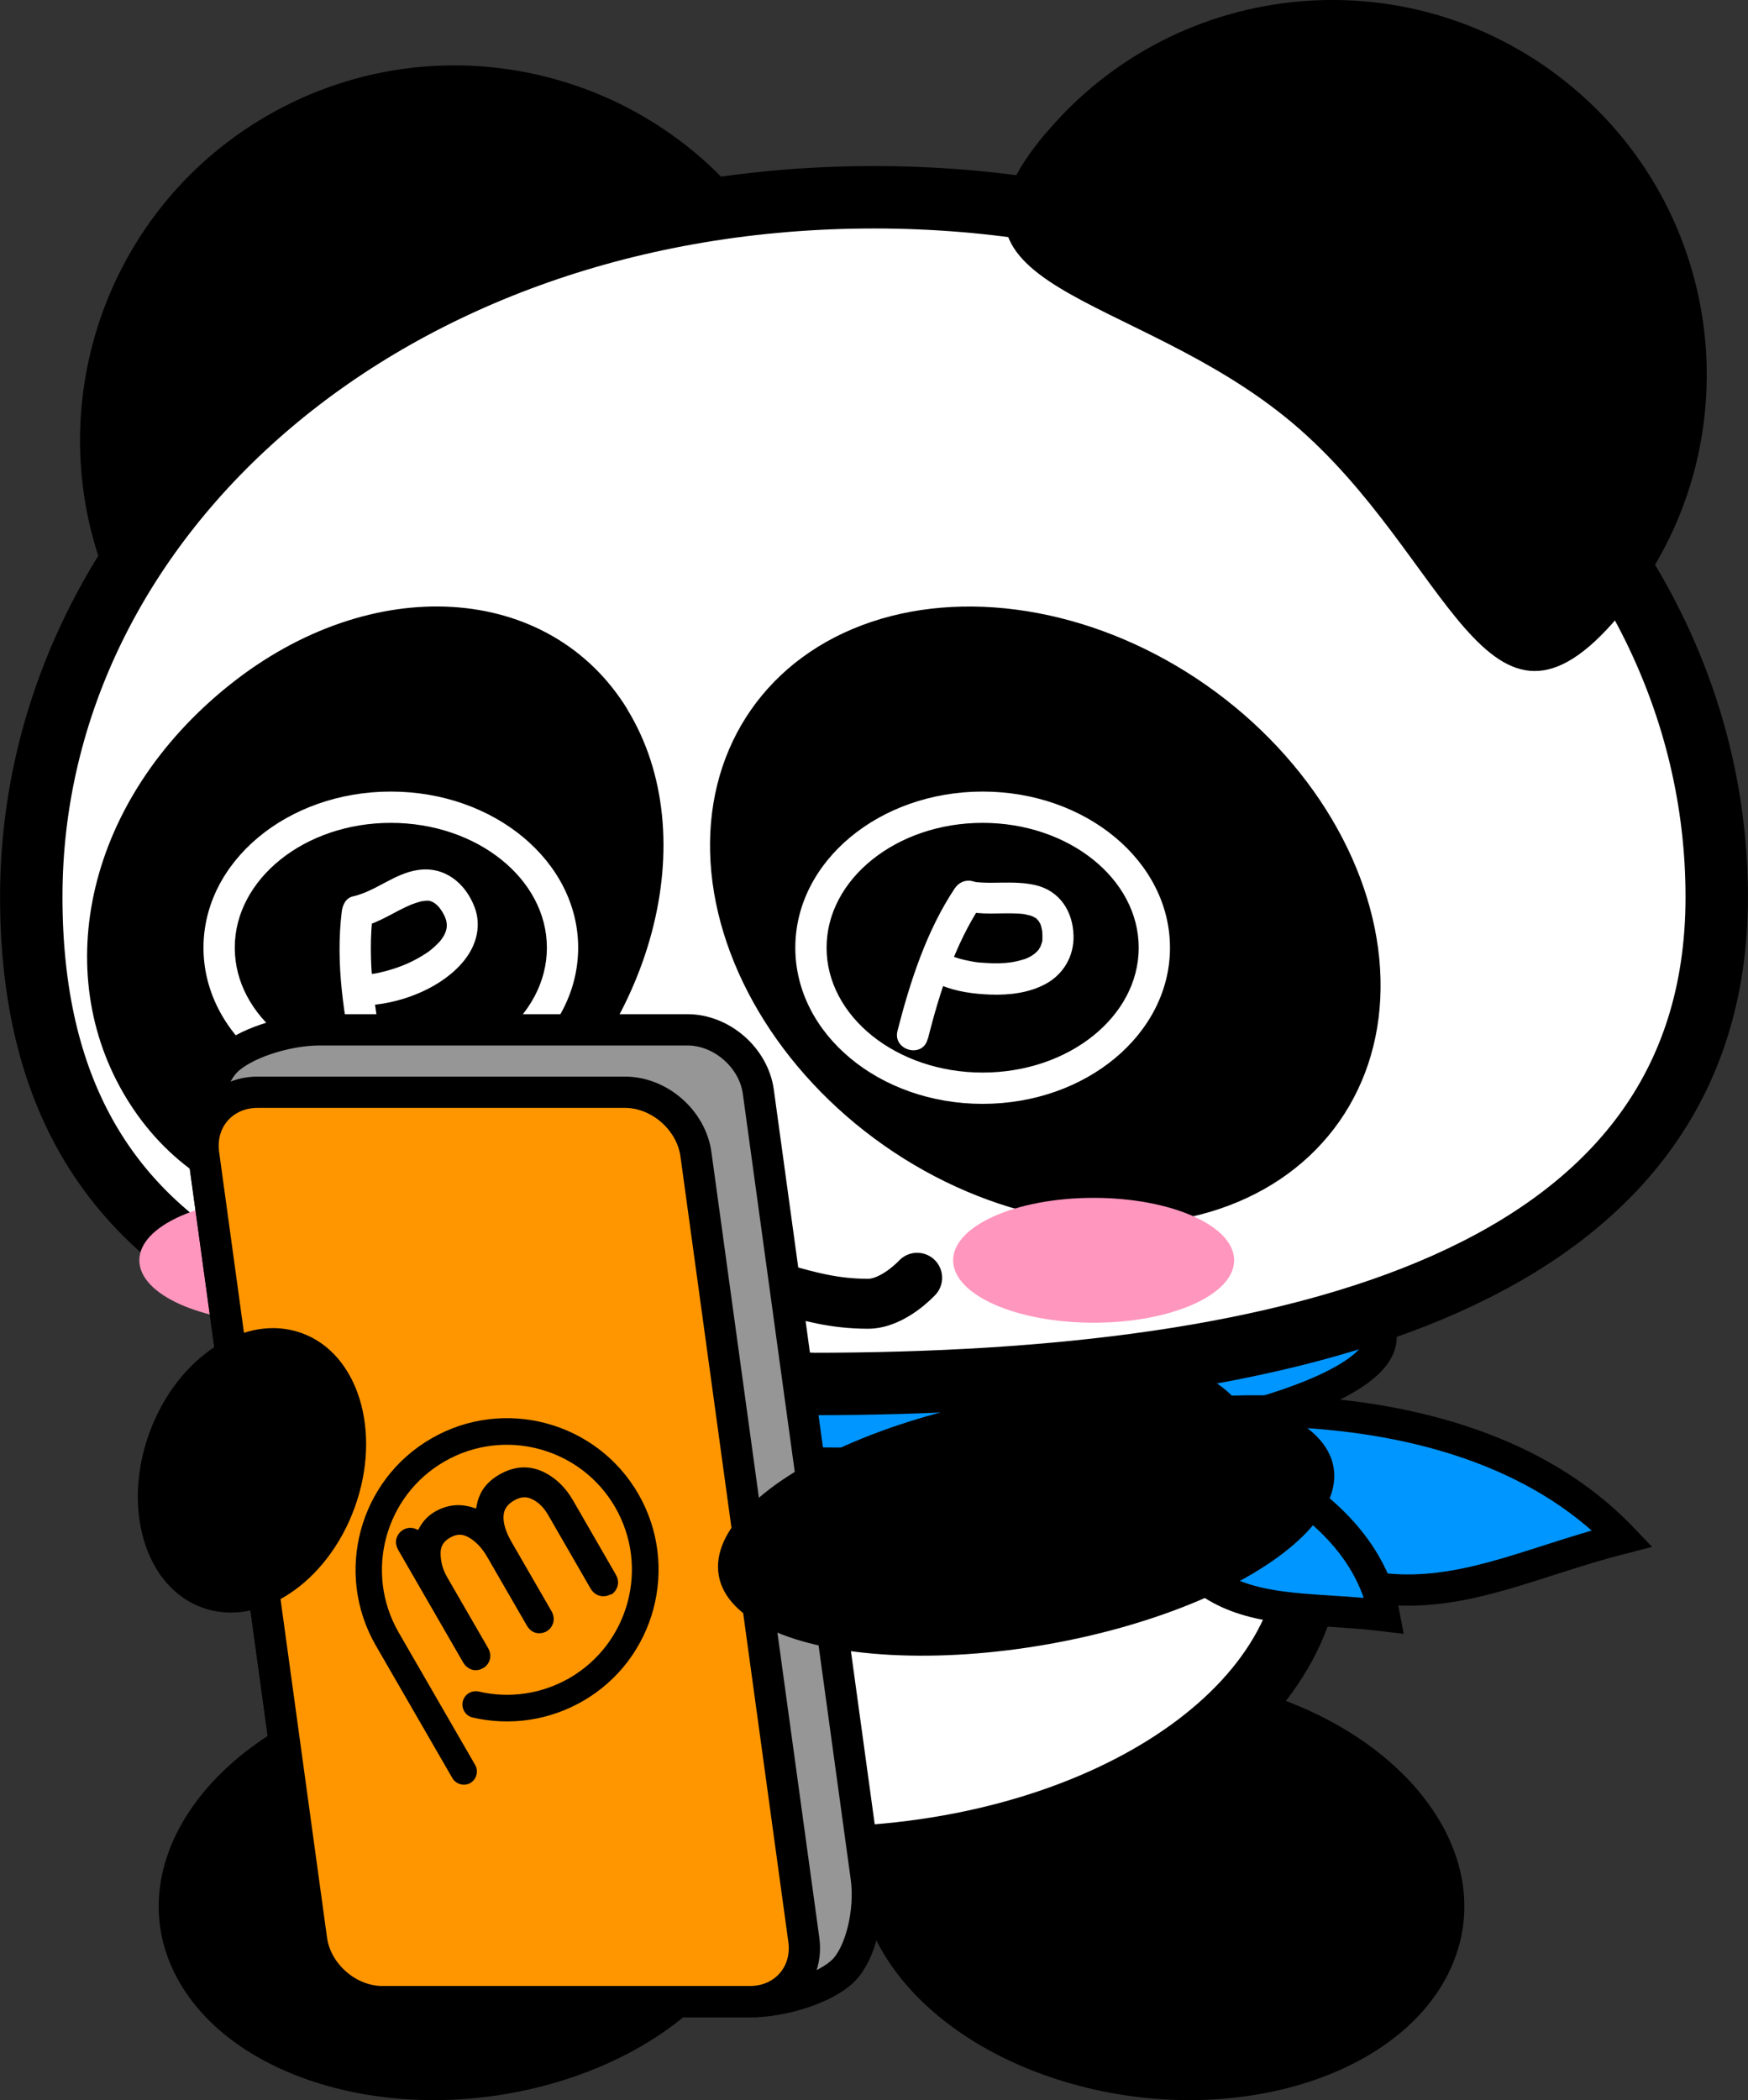
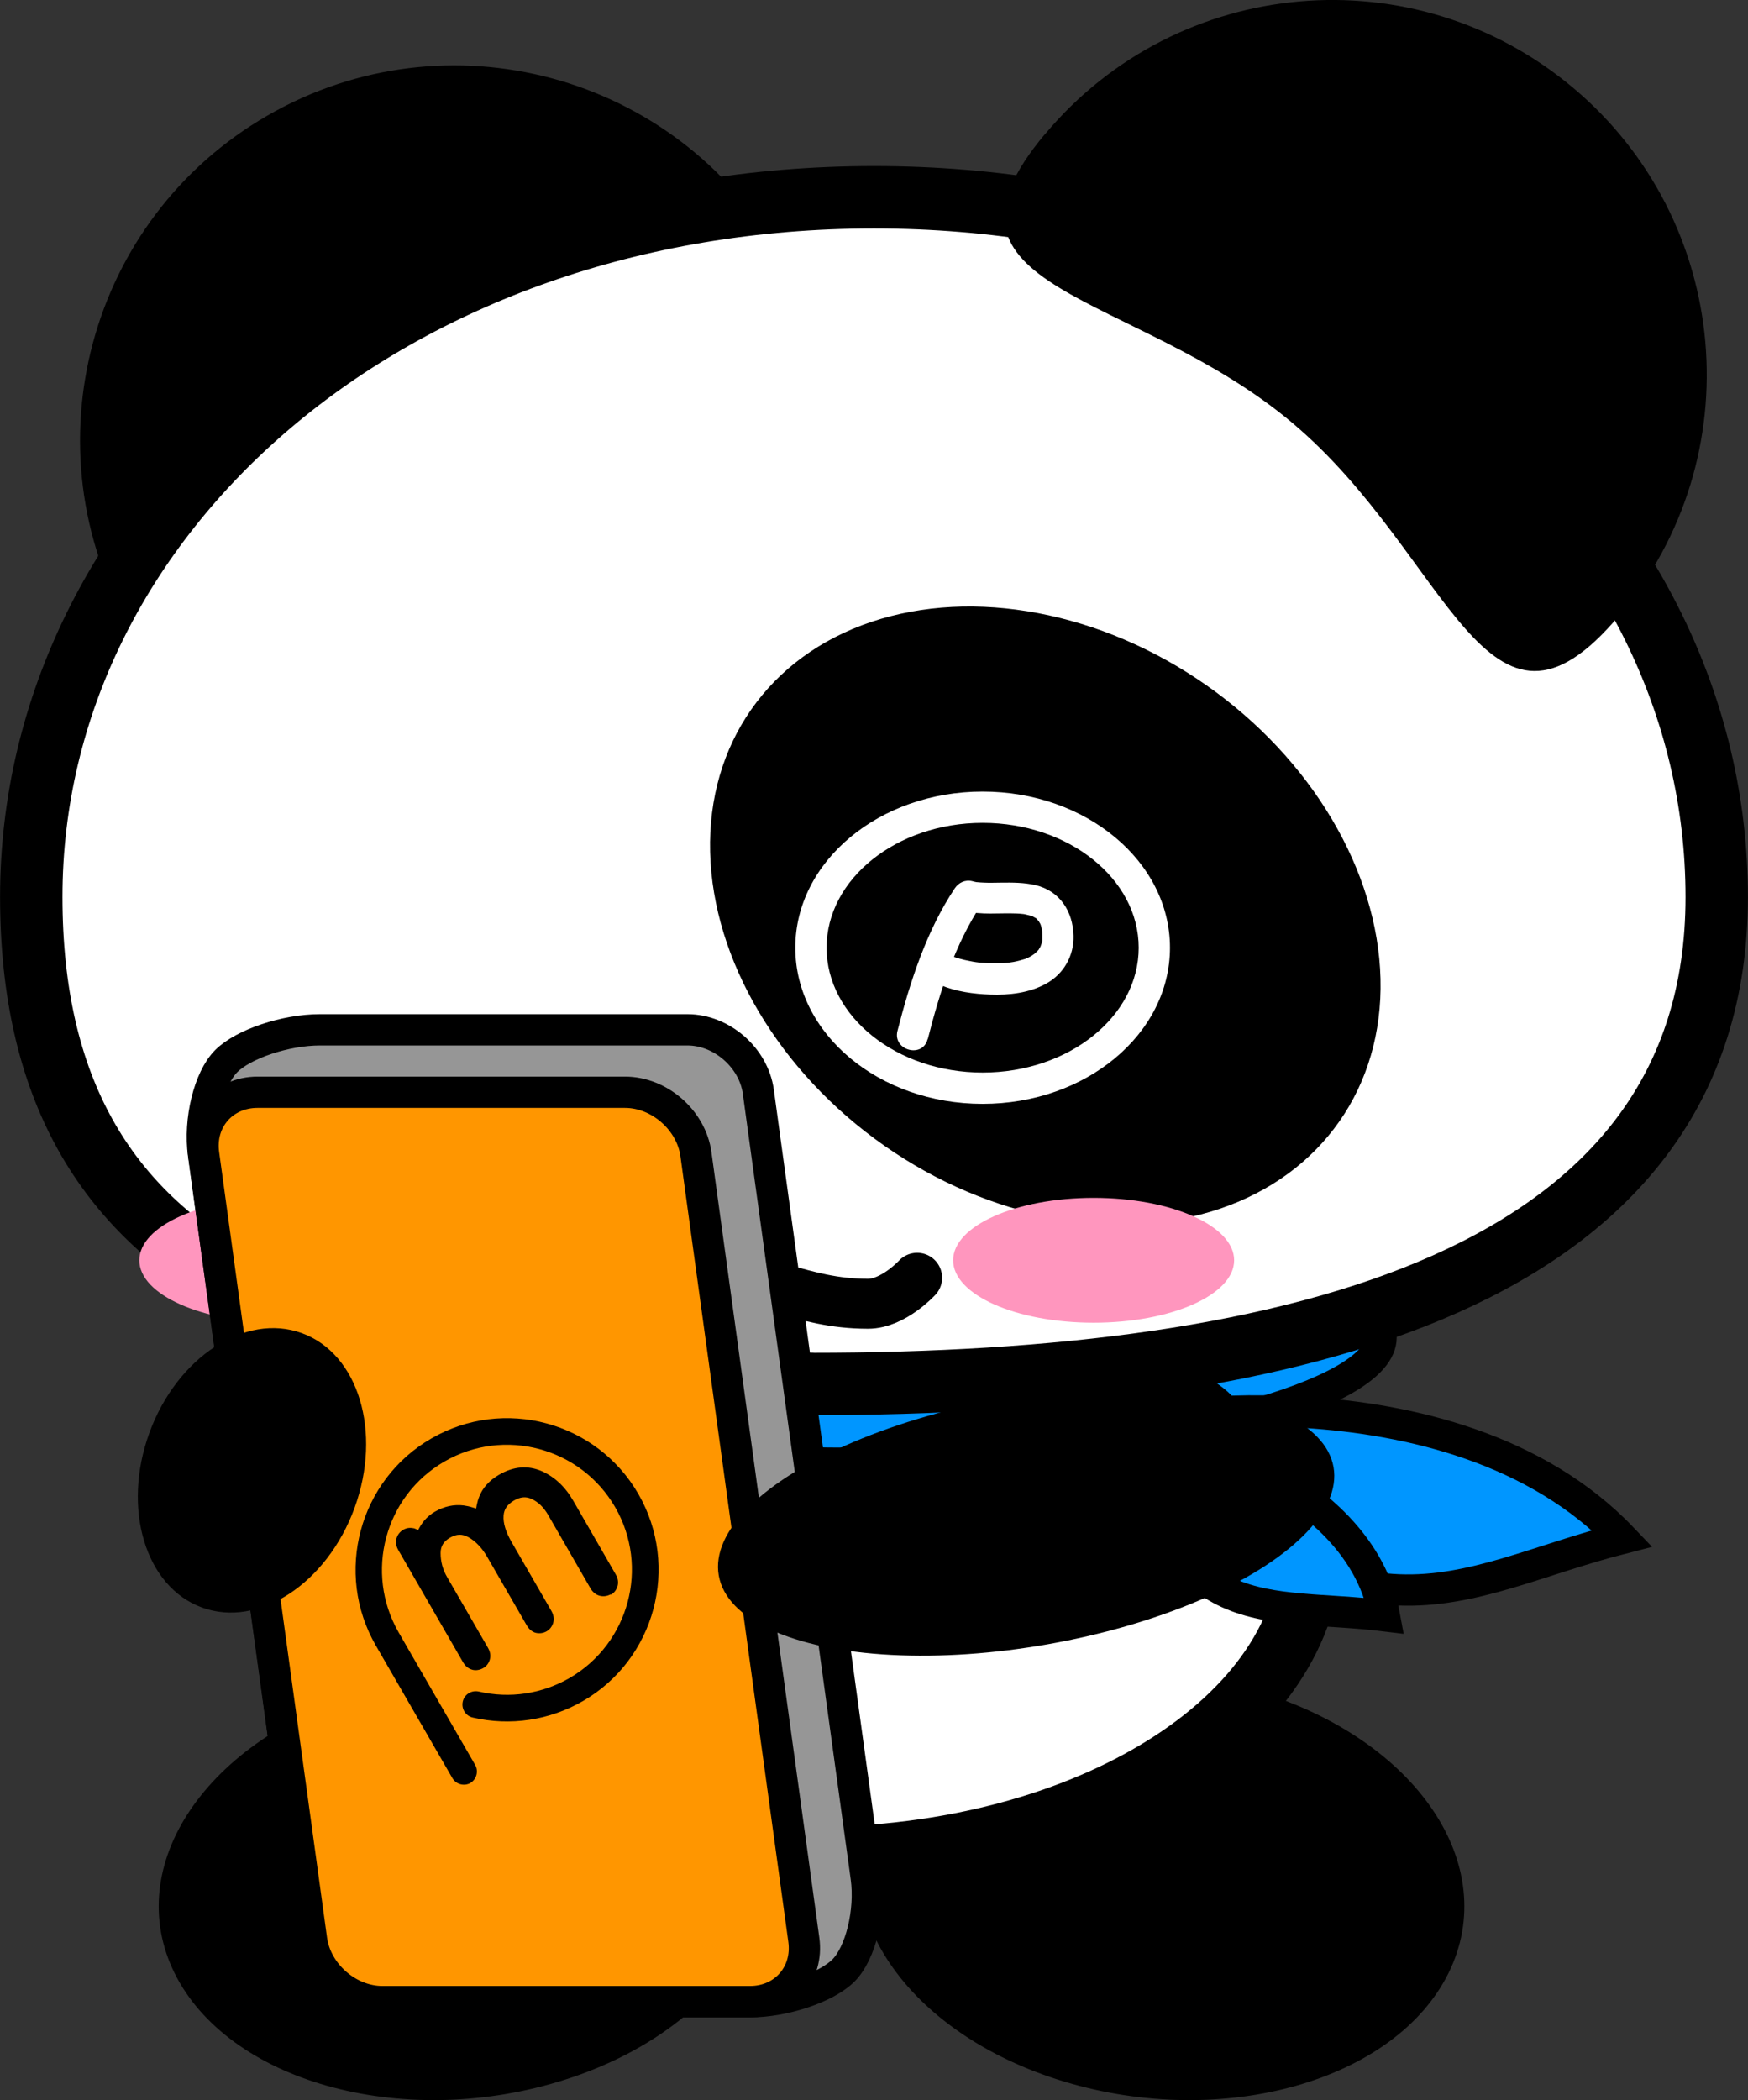
<svg xmlns="http://www.w3.org/2000/svg" id="_レイヤー_2" viewBox="0 0 119.06 142.98">
  <rect x="0" y="0" width="119.06" height="142.98" fill="#333333" stroke="none" />
  <defs>
    <style>.cls-1{stroke-width:4.25px;}.cls-1,.cls-2,.cls-3,.cls-4,.cls-5,.cls-6,.cls-7{stroke:#000;}.cls-1,.cls-3,.cls-4{stroke-linecap:round;stroke-linejoin:round;}.cls-1,.cls-8{fill:#fff;}.cls-2{fill:#ff0;}.cls-2,.cls-3,.cls-6{stroke-width:2.13px;}.cls-2,.cls-5,.cls-6,.cls-7{stroke-miterlimit:10;}.cls-9{fill:#000;}.cls-9,.cls-10,.cls-11,.cls-12,.cls-8{stroke-width:0px;}.cls-3,.cls-4,.cls-7{fill:none;}.cls-10{fill:#ff9600;}.cls-11{fill:#ff96be;}.cls-4{stroke-width:3.4px;}.cls-12{fill:#969696;}.cls-5{stroke-width:2.13px;}.cls-5,.cls-6{fill:#0096ff;}.cls-7{stroke-width:.85px;}</style>
  </defs>
  <g id="_レイヤー_1-2">
    <path class="cls-9" d="M51.02,122.54c3.63,7.34-2.18,15.93-12.98,19.18-10.81,3.26-22.51-.05-26.15-7.39-3.63-7.34,2.18-15.92,12.98-19.18,10.8-3.26,22.52.05,26.14,7.38Z" />
    <path class="cls-9" d="M59.53,122.54c-3.63,7.34,2.18,15.93,12.98,19.18,10.81,3.26,22.51-.05,26.15-7.39,3.63-7.34-2.18-15.92-12.98-19.18-10.8-3.26-22.51.05-26.14,7.38Z" />
    <path class="cls-1" d="M89.29,105.24c0,11.74-15.23,21.26-34.02,21.26s-34.02-9.52-34.02-21.26,15.23-21.26,34.02-21.26,34.02,9.52,34.02,21.26Z" />
    <path class="cls-9" d="M89.29,84.24c0,11.74-15.23,21.26-34.02,21.26s-34.02-9.52-34.02-21.26,15.23-21.26,34.02-21.26,34.02,9.52,34.02,21.26Z" />
    <path class="cls-6" d="M94.06,90.89c.39,3.73-12.54,7.53-28.88,8.5-16.34.97-29.9-1.27-30.29-5-.39-3.73,12.54-7.53,28.88-8.5,16.34-.97,29.9,1.27,30.29,5Z" />
    <path class="cls-5" d="M76.28,97.06c-.41-.41,22.53-4.57,34.22,7.67-11.48,2.94-17.76,8.97-34.22-7.67Z" />
    <path class="cls-5" d="M77.01,97.2c-.07-.35,15.44,2.66,17.29,12.8-8.13-.99-14.44,1.13-17.29-12.8Z" />
    <path class="cls-2" d="M84.33,98.45c0,2.52-2.78,4.57-6.21,4.57s-6.21-2.04-6.21-4.57,2.78-4.57,6.21-4.57,6.21,2.05,6.21,4.57Z" />
    <path class="cls-9" d="M78.96,98.63c0,.4-.44.73-.97.73s-.97-.33-.97-.73.44-.73.97-.73.97.33.97.73Z" />
    <line class="cls-7" x1="77.99" y1="98.63" x2="77.99" y2="102.22" />
    <path class="cls-9" d="M53.06,17.21c7.04,12.2-7.77,9.39-19.97,16.44-12.2,7.04-17.17,21.28-24.22,9.07C1.83,30.52,6.01,14.91,18.21,7.87c12.2-7.04,27.8-2.86,34.85,9.34Z" />
    <path class="cls-1" d="M55.28,94.21c-32.95,0-53.15-7.1-53.15-33.15S26.58,13.43,59.53,13.43c32.95,0,57.4,21.6,57.4,47.64,0,26.04-28.7,33.15-61.65,33.15Z" />
    <path class="cls-9" d="M48.9,76.86c0,3.52-2.86,6.38-6.38,6.38s-6.38-2.86-6.38-6.38,2.86-6.38,6.38-6.38,6.38,2.86,6.38,6.38Z" />
-     <path class="cls-8" d="M42.94,75.58c0,.94-.76,1.7-1.7,1.7s-1.7-.76-1.7-1.7.76-1.7,1.7-1.7,1.7.76,1.7,1.7Z" />
+     <path class="cls-8" d="M42.94,75.58s-1.7-.76-1.7-1.7.76-1.7,1.7-1.7,1.7.76,1.7,1.7Z" />
    <path class="cls-4" d="M62.47,86.99s-1.62,1.77-3.35,1.77c-4.66,0-6.95-2.05-12.35-2.05-5.4,0-3.43,2.05-8.1,2.05-1.73,0-3.35-1.77-3.35-1.77" />
-     <path class="cls-9" d="M42.73,48.3c5.3,8.66,1.76,21.95-7.92,29.7-9.68,7.74-20.88,5.46-26.18-3.2-5.3-8.66-2.7-20.4,6.98-28.15s21.82-7.01,27.13,1.65Z" />
    <path class="cls-8" d="M26.62,56.02c5.86,0,10.63,3.81,10.63,8.5s-4.77,8.5-10.63,8.5-10.63-3.82-10.63-8.5,4.77-8.5,10.63-8.5M26.62,53.89c-7.05,0-12.76,4.76-12.76,10.63s5.71,10.63,12.76,10.63,12.76-4.76,12.76-10.63-5.71-10.63-12.76-10.63h0Z" />
    <path class="cls-8" d="M26.22,72.13c-.71-3.29-1.23-6.71-.81-10.07l-.78,1.03c1.22-.27,2.25-1.04,3.39-1.51.21-.08.42-.15.64-.21.18-.04.46-.06.54-.05.44.07.78.47,1.01.91.36.65.27,1.18-.17,1.76-.18.24-.65.66-.88.82-.43.29-.88.55-1.35.76-.4.18-.91.37-1.42.51-.23.06-.47.12-.7.17-.12.02-.24.05-.37.06.23-.03-.06,0-.13,0-.57.04-1.06.46-1.06,1.06,0,.54.49,1.1,1.06,1.06,2.29-.16,4.99-1.23,6.44-3.06.83-1.04,1.18-2.37.68-3.65-.64-1.63-2.05-2.76-3.85-2.49-1.61.24-2.86,1.44-4.4,1.79-.5.11-.72.57-.78,1.03-.44,3.54.14,7.18.89,10.64.29,1.34,2.34.77,2.05-.57h0Z" />
    <ellipse class="cls-9" cx="71.2" cy="62.32" rx="19.13" ry="24.45" transform="translate(-20.69 84.9) rotate(-55)" />
    <path class="cls-8" d="M66.93,56.02c5.86,0,10.63,3.81,10.63,8.5s-4.77,8.5-10.63,8.5-10.63-3.82-10.63-8.5,4.77-8.5,10.63-8.5M66.93,53.89c-7.05,0-12.76,4.76-12.76,10.63s5.71,10.63,12.76,10.63,12.76-4.76,12.76-10.63-5.71-10.63-12.76-10.63h0Z" />
    <path class="cls-8" d="M63.2,70.72c.81-3.19,1.84-6.43,3.68-9.2l-1.2.49c1.17.3,2.37.13,3.56.18.13,0,.27.02.4.03.04,0,.21.03.01,0,.06,0,.13.02.19.03.12.03.24.06.36.09.06.02.12.04.17.06-.14-.05-.05-.03.03.02.06.04.13.07.19.11-.04-.02-.15-.14,0,0,.05.05.24.29.13.13.04.06.18.33.12.19.07.16.11.33.14.5.04.2,0-.11.01.07,0,.07.01.14.01.21,0,.13,0,.26,0,.39,0,.17.03-.17,0,0-.01.06-.02.12-.04.17-.02.08-.16.4-.05.18-.06.11-.12.21-.18.31-.08.13.12-.14.02-.03-.04.04-.07.08-.11.12-.03.03-.27.24-.16.16.08-.07-.17.11-.23.15-.1.06-.2.11-.3.15-.18.09-.02,0,.02,0-.05.02-.11.04-.16.06-.26.08-.52.15-.79.2-.07.01-.4.06-.18.03-.13.01-.25.03-.38.04-.29.02-.58.03-.87.02s-.57-.03-.86-.05c-.06,0-.12-.01-.19-.02-.31-.04.22.04-.08-.01-.13-.02-.26-.04-.39-.07-.49-.09-.97-.22-1.42-.41-.53-.22-1.17.24-1.31.74-.17.61.21,1.09.74,1.31,1.05.44,2.24.6,3.36.64,1.29.05,2.67-.11,3.81-.74,1.2-.66,1.91-1.9,1.87-3.27-.04-1.65-.93-3.05-2.59-3.44-.77-.18-1.57-.18-2.35-.17-.38,0-.75.02-1.13,0-.16,0-.32-.02-.48-.03-.3-.03.14.03-.04,0-.1-.02-.2-.04-.3-.07-.48-.12-.93.09-1.2.49-1.93,2.9-3.04,6.35-3.9,9.7-.34,1.33,1.71,1.89,2.05.57h0Z" />
    <path class="cls-11" d="M28.63,85.8c0,2.35-4.28,4.25-9.57,4.25s-9.57-1.9-9.57-4.25,4.28-4.25,9.57-4.25,9.57,1.9,9.57,4.25Z" />
    <path class="cls-11" d="M64.92,85.8c0,2.35,4.28,4.25,9.57,4.25s9.57-1.9,9.57-4.25-4.28-4.25-9.57-4.25-9.57,1.9-9.57,4.25Z" />
    <path class="cls-9" d="M71.19,9.11c-9.06,10.79,6.02,10.6,16.81,19.66,10.79,9.06,13.22,23.93,22.28,13.14,9.06-10.79,7.65-26.89-3.14-35.94-10.79-9.06-26.89-7.65-35.94,3.14Z" />
    <path class="cls-12" d="M59,127.81c.32,2.32-.38,5.17-1.55,6.34s-4.04,2.13-6.38,2.13h-25.03c-2.34,0-4.51-1.9-4.83-4.21l-7.35-53.49c-.32-2.32.38-5.17,1.55-6.34s4.04-2.13,6.38-2.13h25.03c2.34,0,4.51,1.9,4.83,4.21l7.35,53.49Z" />
    <path class="cls-3" d="M59,127.81c.32,2.32-.38,5.17-1.55,6.34s-4.04,2.13-6.38,2.13h-25.03c-2.34,0-4.51-1.9-4.83-4.21l-7.35-53.49c-.32-2.32.38-5.17,1.55-6.34s4.04-2.13,6.38-2.13h25.03c2.34,0,4.51,1.9,4.83,4.21l7.35,53.49Z" />
    <path class="cls-10" d="M54.75,132.06c.32,2.32-1.33,4.21-3.67,4.21h-25.03c-2.34,0-4.51-1.9-4.83-4.21l-7.35-53.49c-.32-2.32,1.33-4.21,3.67-4.21h25.03c2.34,0,4.51,1.9,4.83,4.21l7.35,53.49Z" />
    <path class="cls-3" d="M54.75,132.06c.32,2.32-1.33,4.21-3.67,4.21h-25.03c-2.34,0-4.51-1.9-4.83-4.21l-7.35-53.49c-.32-2.32,1.33-4.21,3.67-4.21h25.03c2.34,0,4.51,1.9,4.83,4.21l7.35,53.49Z" />
    <path class="cls-9" d="M32.05,121.38c-.43.25-.99.1-1.24-.33l-5.21-9.02c-2.85-4.93-1.15-11.26,3.78-14.1,4.93-2.85,11.26-1.15,14.1,3.78s1.15,11.26-3.78,14.1c-2.28,1.31-4.94,1.71-7.5,1.12-.49-.11-.79-.6-.68-1.09.11-.49.6-.79,1.09-.68,2.11.49,4.3.16,6.18-.92,4.06-2.35,5.46-7.56,3.11-11.63-2.35-4.06-7.56-5.46-11.63-3.11s-5.46,7.56-3.12,11.63l5.21,9.02c.25.43.1.99-.33,1.24Z" />
    <path class="cls-9" d="M41.59,108.54c-.21.12-.46.16-.7.11-.28-.06-.5-.23-.67-.51l-2.89-5.01c-.3-.51-.66-.87-1.12-1.08-.38-.18-.77-.15-1.21.11s-.67.58-.7,1.02c-.04.51.15,1.12.55,1.81l2.71,4.69c.2.35.17.64.11.83-.08.24-.23.43-.44.55s-.46.16-.71.11c-.15-.03-.43-.15-.64-.51l-2.71-4.69c-.35-.6-.78-1.05-1.27-1.32-.42-.23-.8-.22-1.24.03s-.65.58-.65,1.05c0,.57.14,1.12.45,1.65l2.78,4.81c.2.35.17.64.11.83-.08.24-.23.43-.45.55s-.47.17-.72.11c-.15-.04-.43-.15-.64-.51l-4.41-7.64c-.21-.36-.17-.66-.12-.81.08-.25.23-.44.45-.57s.45-.16.7-.11c.05,0,.1.03.15.05l.17.07.09-.16c.25-.46.61-.83,1.06-1.09.63-.36,1.28-.5,1.95-.42.2.03.41.07.62.14l.23.07.04-.23c.04-.19.09-.38.16-.55.23-.62.69-1.13,1.36-1.52,1-.58,1.98-.65,2.92-.24.87.39,1.59,1.06,2.14,2.02l2.89,5.01c.16.27.2.57.11.83-.08.24-.23.43-.44.55Z" />
    <ellipse class="cls-9" cx="69.89" cy="103.57" rx="21.26" ry="8.5" transform="translate(-16.92 13.71) rotate(-10)" />
    <ellipse class="cls-9" cx="17.16" cy="100.1" rx="9.94" ry="7.44" transform="translate(-82.77 81.99) rotate(-70)" />
  </g>
</svg>